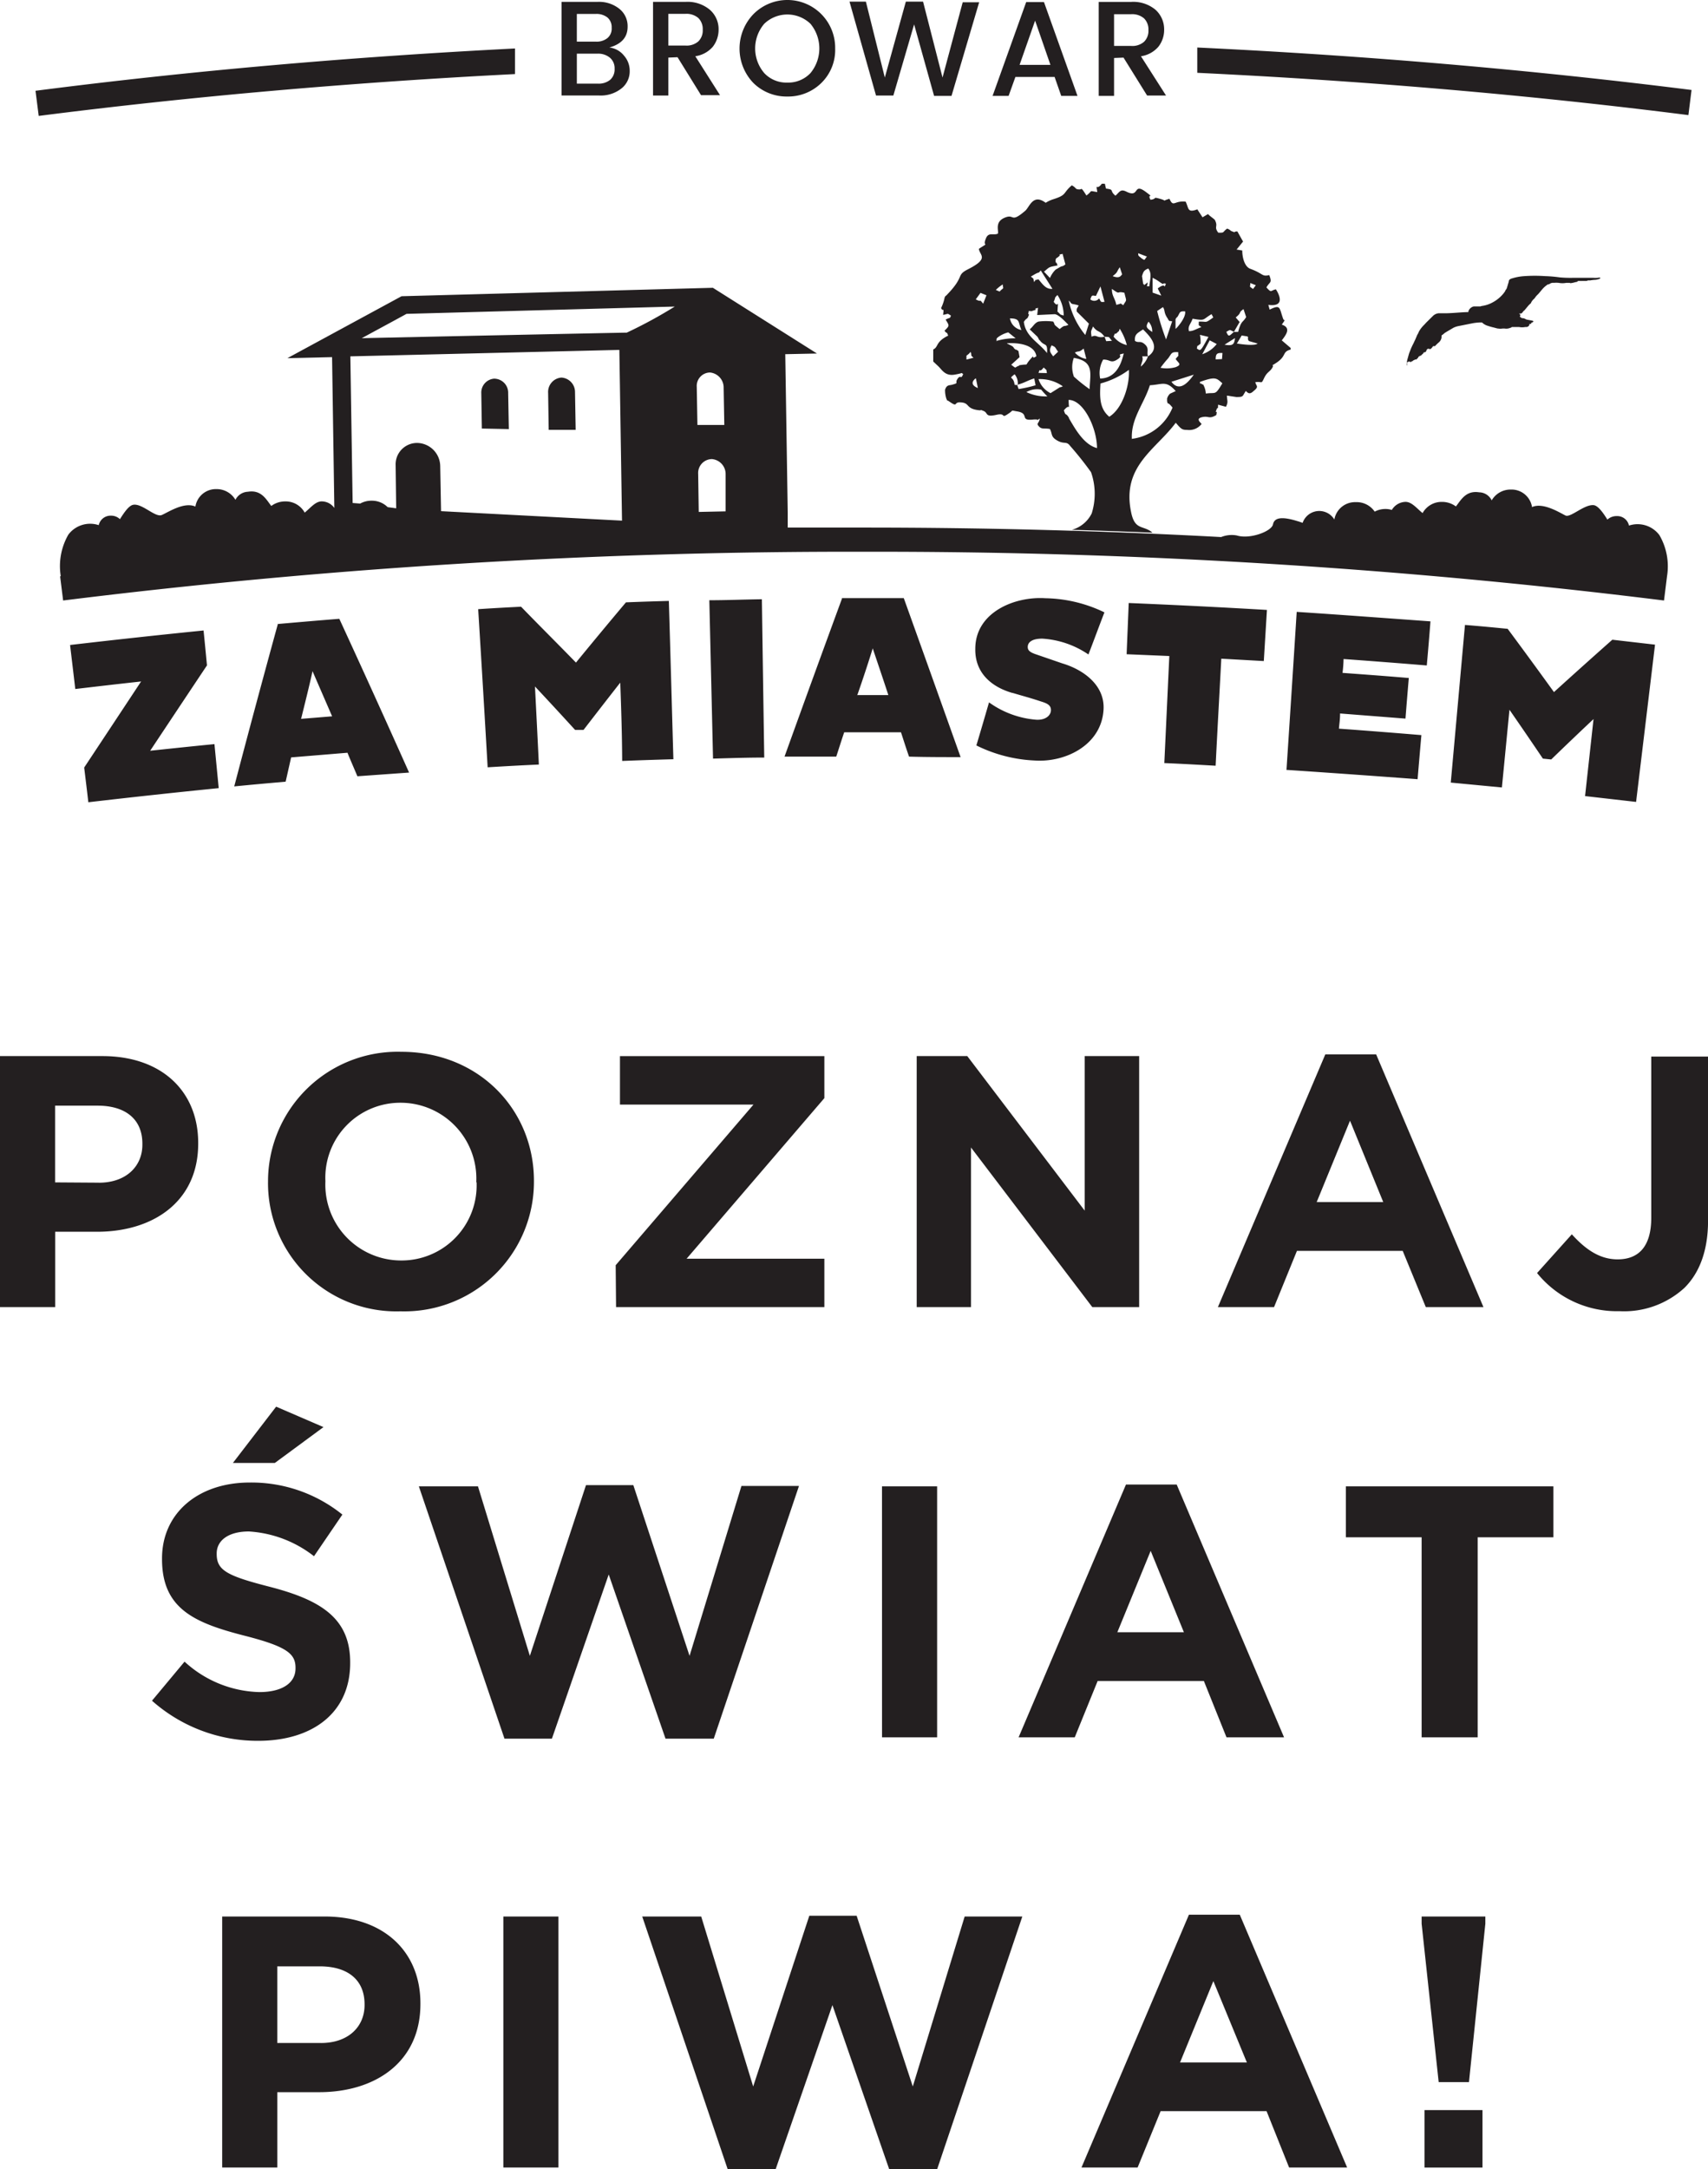
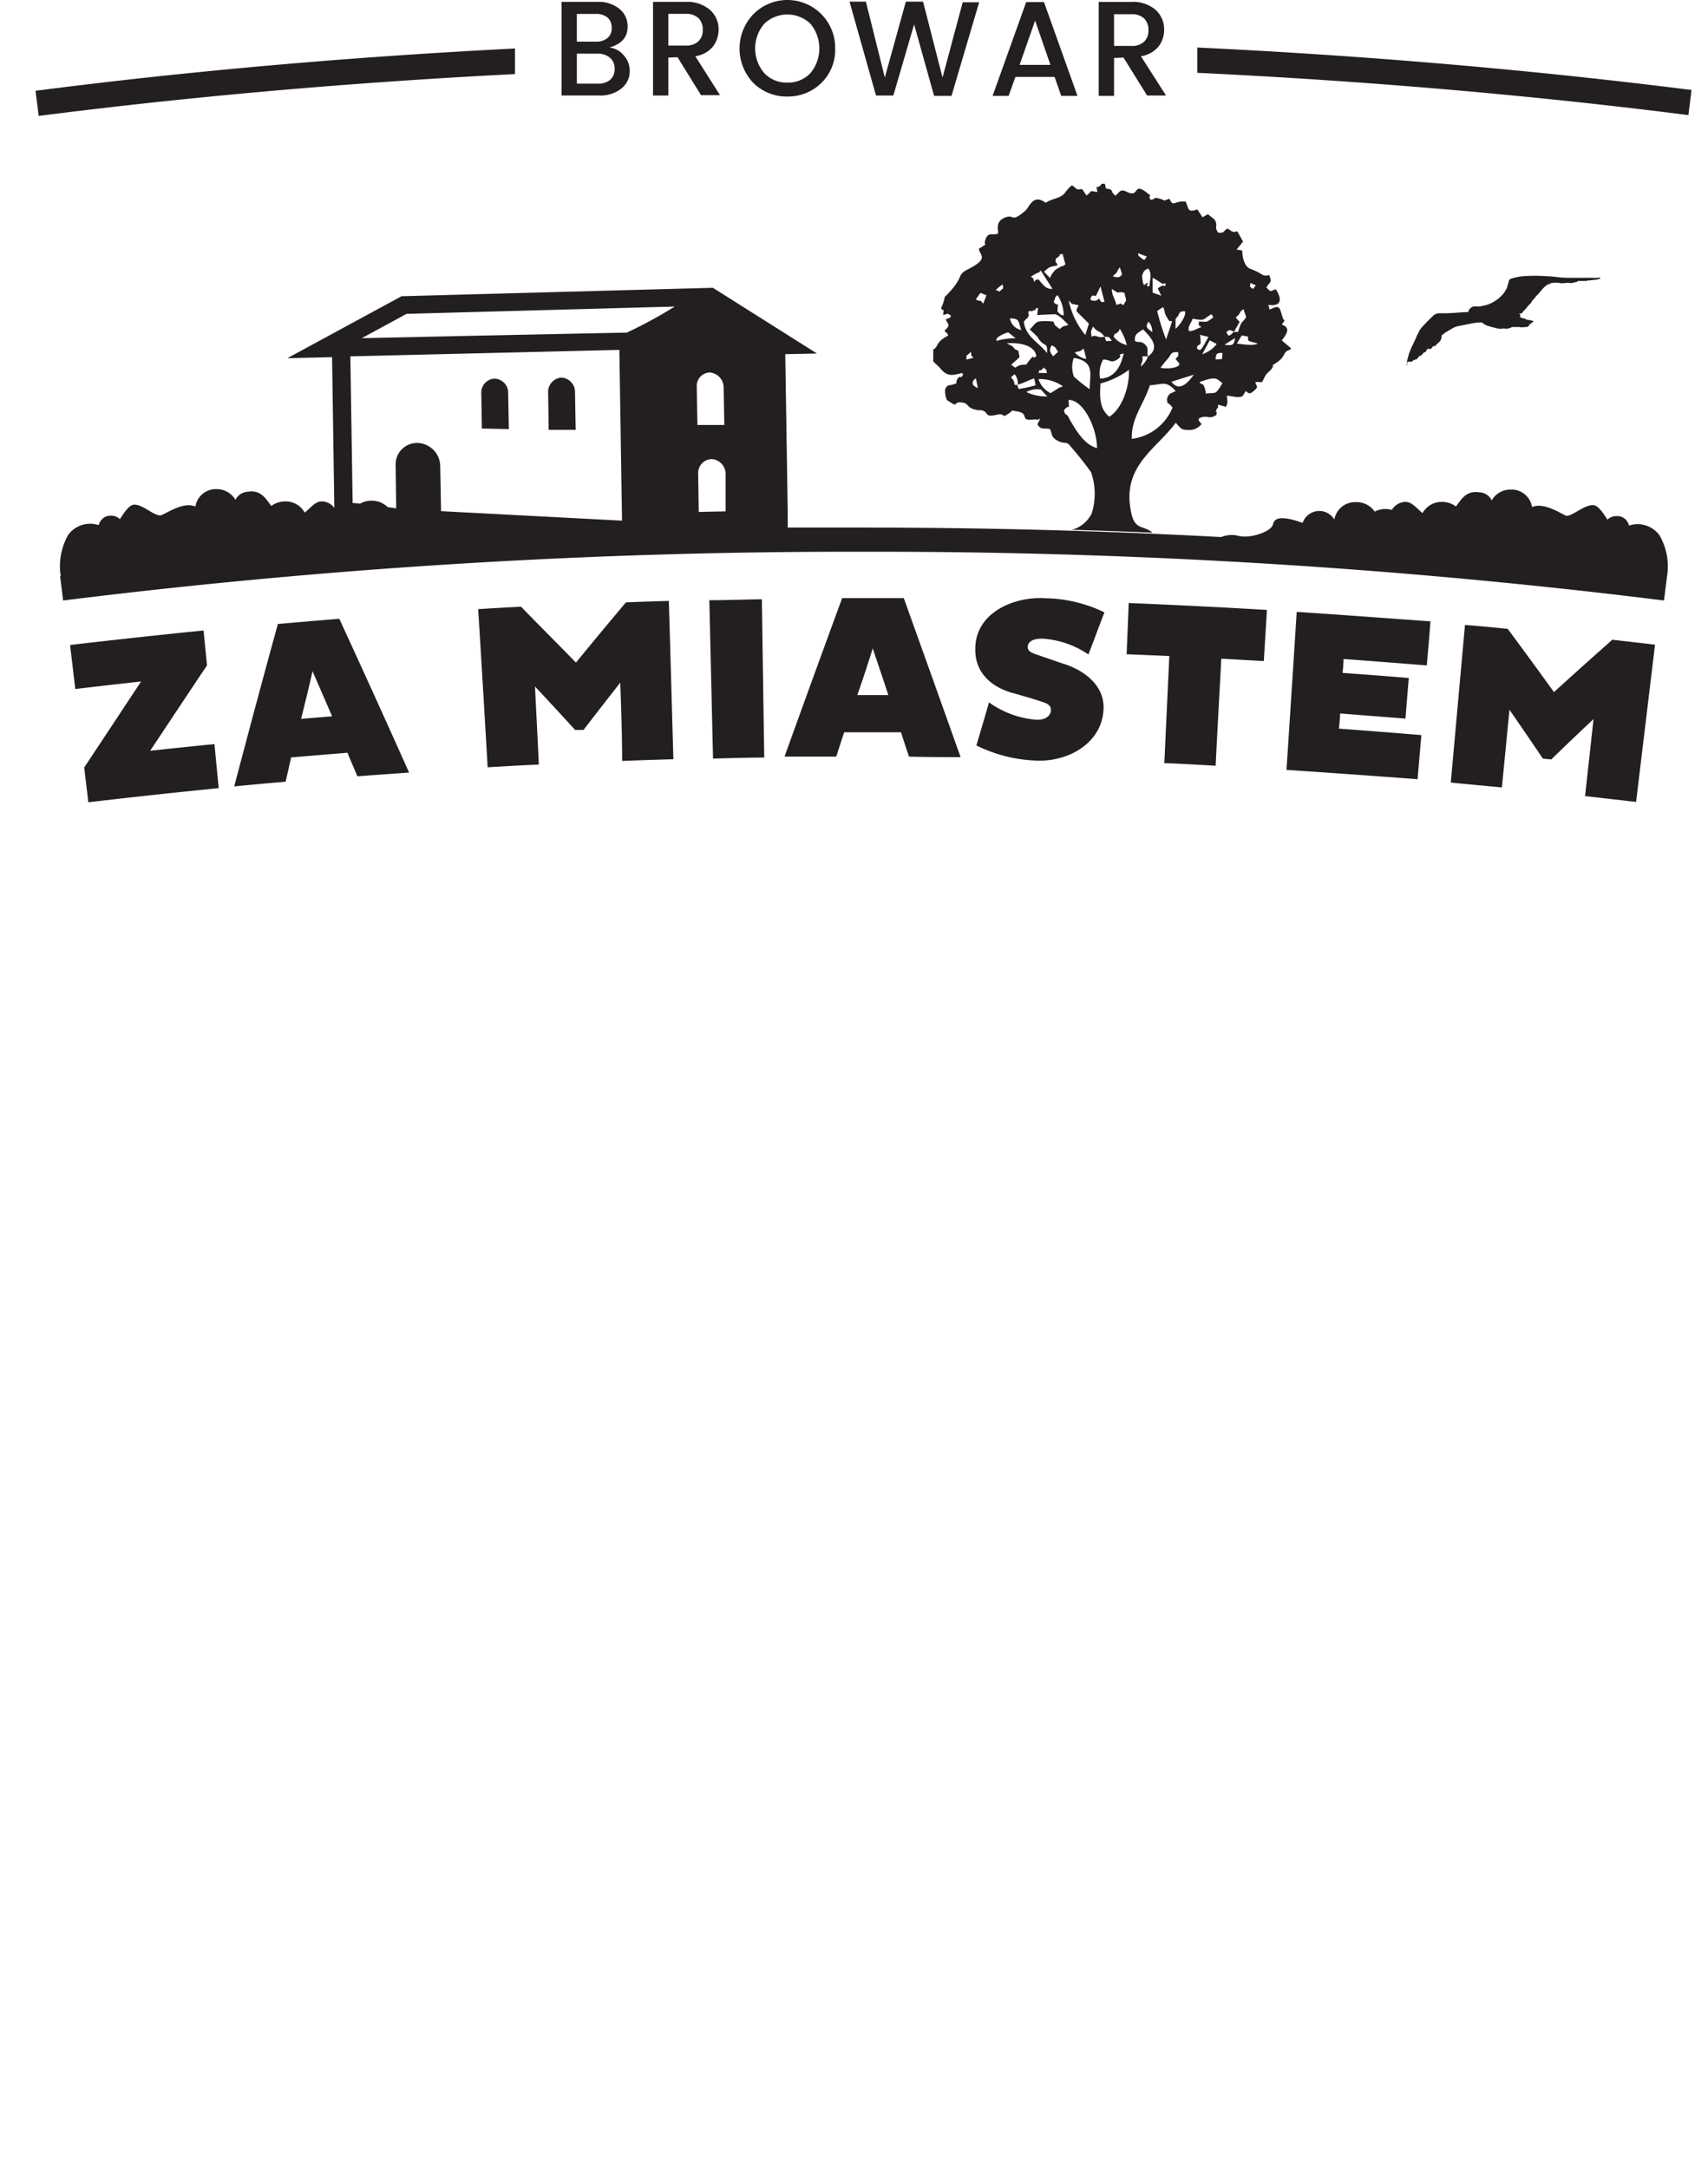
<svg xmlns="http://www.w3.org/2000/svg" width="175.558" height="222.919">
  <g data-name="Group 20" fill="#231f20">
    <path data-name="Path 139" d="M123.062 4.882v2.6c17.243.828 34.135 2.27 50.482 4.347l.322-2.583c-16.455-2.073-33.443-3.535-50.804-4.364zm-70.128.1c-16.824.857-33.308 2.29-49.285 4.347l.33 2.583c15.871-2.027 32.238-3.45 48.955-4.3zm61.575.974v3.9h-1.576V.196h3.318a3.568 3.568 0 012.52.809 2.7 2.7 0 01.886 2.056 2.8 2.8 0 01-.594 1.745 2.919 2.919 0 01-1.79.975l2.578 4.035h-1.946l-2.423-3.897-.973.04zm0-4.493v3.256h1.742a1.824 1.824 0 001.343-.428 1.558 1.558 0 00.447-1.2 1.583 1.583 0 00-.447-1.2 1.867 1.867 0 00-1.343-.43h-1.742zm-5.43 8.392l-.681-1.95h-4.028l-.7 1.95h-1.647l3.454-9.64h1.829l3.445 9.64h-1.674zm-4.281-3.187h3.172l-1.576-4.549zM98.96.235h1.683l-2.841 9.62h-1.791l-2.053-7.35-2.135 7.314h-1.781L87.318.169h1.683l1.946 7.8 2.161-7.8h1.77l2 7.8 2.073-7.73zM80.929 9.919a4.857 4.857 0 01-3.493-1.393 5.1 5.1 0 010-7.067 4.913 4.913 0 018.407 3.538 4.738 4.738 0 01-1.421 3.529 4.866 4.866 0 01-3.493 1.393zm0-1.432a3.14 3.14 0 002.374-.975 3.974 3.974 0 000-5.069 3.432 3.432 0 00-4.748 0 3.9 3.9 0 000 5.069 3.113 3.113 0 002.374.975zM68.698 5.919v3.9h-1.575V.194h3.318a3.567 3.567 0 012.52.809 2.64 2.64 0 01.9 2.056 2.86 2.86 0 01-.594 1.745 2.918 2.918 0 01-1.8.975l2.54 4h-1.952l-2.414-3.9-.944.04zm0-4.493v3.255h1.741a1.827 1.827 0 001.343-.428 1.561 1.561 0 00.448-1.2 1.592 1.592 0 00-.448-1.2 1.866 1.866 0 00-1.343-.43h-1.742zM57.723.194h3.66a3.342 3.342 0 012.3.73 2.27 2.27 0 01.827 1.823c0 1.073-.623 1.784-1.878 2.135a2.244 2.244 0 011.508.838 2.327 2.327 0 01.584 1.56 2.227 2.227 0 01-.866 1.823 3.43 3.43 0 01-2.287.711h-3.848V.194zm1.567 1.238v2.846h1.946a1.758 1.758 0 001.207-.37 1.258 1.258 0 00.428-1.053 1.308 1.308 0 00-.428-1.053 1.809 1.809 0 00-1.207-.37zm0 7.164h2.18a1.862 1.862 0 001.255-.4 1.433 1.433 0 00.448-1.13 1.416 1.416 0 00-.477-1.131 1.886 1.886 0 00-1.285-.42h-2.12v3.08zm104.553 65.248q-2.216 2.083-4.4 4.2l-.857-.087q-1.7-2.519-3.434-5.02c-.263 2.67-.516 5.322-.779 7.983l-5.254-.5 1.459-16.2c1.46.117 2.919.253 4.389.4q2.4 3.232 4.758 6.5 2.985-2.71 6-5.381l4.388.507-1.946 16.161-5.245-.6.876-7.973m-31.566 5.283q.535-8.12 1.051-16.239c4.583.3 9.176.644 13.749.975q-.175 2.267-.379 4.532-4.275-.354-8.553-.662a14.248 14.248 0 01-.107 1.423c2.257.165 4.524.331 6.811.526-.117 1.394-.234 2.778-.341 4.172l-6.723-.526c0 .623-.069.974-.117 1.559 2.822.205 5.653.429 8.475.663q-.2 2.265-.389 4.532-6.714-.505-13.438-.955h-.039zm-6.7-11.424c-.194 3.665-.4 7.33-.583 10.995-1.762-.1-3.513-.2-5.274-.273.175-3.655.34-7.33.515-11l-4.388-.185c.068-1.745.146-3.509.214-5.263q7.1.292 14.207.711l-.322 5.254-4.369-.244zm-21.5 3.509c-2.209-.643-3.834-2.125-3.785-4.532 0-3.753 4.048-5.4 7.191-5.195a14.446 14.446 0 016.081 1.452c-.555 1.433-1.1 2.924-1.644 4.328a9.4 9.4 0 00-4.749-1.628c-.973 0-1.479.322-1.489.848 0 .361.205.556.915.789l2.637.907c2.16.643 4.34 2.213 4.243 4.669-.156 3.694-3.893 5.527-7.075 5.312a14.968 14.968 0 01-6-1.55c.438-1.462.866-2.924 1.3-4.425a9.612 9.612 0 004.865 1.784c.973.049 1.489-.458 1.5-.975s-.389-.711-1.031-.906c-1.148-.381-1.742-.527-2.919-.878h-.039zm-17.509-9.737h6.373q2.93 8.166 5.84 16.337c-1.772 0-3.534 0-5.3-.049-.34-.975-.5-1.5-.827-2.5h-5.838c-.331.974-.486 1.491-.817 2.5h-5.317q2.941-8.169 5.935-16.317l-.048.019zm1.557 9.962h3.23c-.525-1.608-1.07-3.2-1.605-4.8q-.745 2.4-1.577 4.776zM72.91 61.68c1.81 0 3.6-.078 5.4-.1q.117 8.13.243 16.268c-1.76 0-3.512.059-5.264.108l-.38-16.278zm-9.205 8.528q-1.871 2.392-3.727 4.8h-.865q-2.047-2.246-4.126-4.464c.136 2.68.272 5.341.4 8.022-1.752.078-3.513.175-5.264.283q-.468-8.13-.973-16.249c1.46-.1 2.919-.176 4.408-.254 1.887 1.95 3.775 3.821 5.643 5.742q2.546-3.114 5.138-6.19c1.47-.058 2.92-.107 4.408-.146.165 5.419.311 10.848.467 16.268-1.761.049-3.5.107-5.264.175-.01-2.7-.1-5.361-.195-8.041l-.048.058zm-35.182-6.082c2.111-.185 4.233-.37 6.354-.536q3.63 7.876 7.171 15.8l-5.313.38c-.408-.974-.622-1.442-1.021-2.417l-5.79.478-.564 2.495c-1.762.156-3.532.312-5.284.487q2.2-8.386 4.5-16.745l-.048.058zm2.384 9.747l3.23-.263-2.014-4.639c-.35 1.608-.769 3.245-1.167 4.873l-.05.029zm-16.435-3.84c-2.248.244-4.486.507-6.734.77-.175-1.511-.36-3.022-.535-4.523q6.854-.8 13.72-1.491c.146 1.443.214 2.144.35 3.587q-2.922 4.381-5.837 8.771c2.2-.232 4.4-.466 6.606-.681l.438 4.523q-6.714.672-13.4 1.452c-.165-1.423-.253-2.134-.428-3.567q2.958-4.464 5.867-8.87l-.048.029z" />
    <path data-name="Path 140" d="M50.833 38.909a1.43 1.43 0 00-1.363 1.492l.058 3.636 2.773.058-.068-3.7a1.443 1.443 0 00-1.4-1.481zm20.784.859l.068 3.9h2.763l-.068-3.8a1.551 1.551 0 00-1.4-1.589 1.38 1.38 0 00-1.362 1.492zm.146 8.938l.058 3.9 2.763-.059v-3.811a1.541 1.541 0 00-1.41-1.56 1.429 1.429 0 00-1.411 1.531zm-29.98-16.454c-.214.127-2.365 1.287-4.6 2.5 5.84-.133 26.84-.57 27.24-.57a47.242 47.242 0 004.933-2.68zm-4.768 19.5a2.35 2.35 0 011.187-.3 2.292 2.292 0 011.644.663l.876.117-.058-4.455a2.2 2.2 0 012.247-2.258 2.41 2.41 0 012.336 2.35l.087 4.659 18.6.974-.273-17.545-27.649.662.234 15.069.769.059zm20.677-12.95a1.478 1.478 0 00-1.352 1.57l.058 3.8h2.773l-.068-3.9a1.483 1.483 0 00-1.41-1.472zM6.49 61.719l-.312-2.5h.069a6.482 6.482 0 01.778-4.279 2.8 2.8 0 013.124-.975 1.245 1.245 0 011.255-.974 1.3 1.3 0 01.924.36c.419-.663.915-1.413 1.382-1.481.915-.147 2.257 1.335 2.92 1.052s2.286-1.384 3.454-.867a2.13 2.13 0 012.17-1.794 2.234 2.234 0 011.946 1.1 1.5 1.5 0 011.284-.829c1.372-.224 1.878.79 2.4 1.462a2.371 2.371 0 011.421-.468 2.229 2.229 0 012.014 1.151c.623-.507 1.139-1.209 1.83-1.151a1.6 1.6 0 011.216.673l-.233-15.5-4.593.107 11.735-6.365 32-.867 10.7 6.755-3.26.068.253 16.268v1.55h7.921q18.489 0 36.626.974a2.918 2.918 0 011.606-.165c1.333.419 3.58-.41 3.726-1.141s.973-.809 2.511-.331c.214.058.389.127.535.175a1.809 1.809 0 013.26-.341 2.156 2.156 0 012.2-1.784 2.237 2.237 0 011.946.975 2.328 2.328 0 011.1-.273 2.089 2.089 0 01.661.1 1.69 1.69 0 011.343-.829c.681-.049 1.2.653 1.82 1.15a2.234 2.234 0 011.994-1.15 2.379 2.379 0 011.431.468c.525-.672 1.031-1.667 2.394-1.452a1.455 1.455 0 011.284.828 2.23 2.23 0 011.946-1.111 2.13 2.13 0 012.2 1.8c1.158-.526 2.919.624 3.445.868s1.946-1.189 2.919-1.063c.467.088.973.829 1.382 1.482a1.38 1.38 0 01.973-.361 1.225 1.225 0 011.245.975 2.8 2.8 0 013.124.975 6.37 6.37 0 01.788 4.23l-.311 2.495a655.256 655.256 0 00-82.068-5.01 655.632 655.632 0 00-82.486 5.01zm138.116-24.125a.39.39 0 010-.292v-.069a2.417 2.417 0 01.087-.41c.039-.135.068-.252.1-.36a2.3 2.3 0 01.127-.36 5.987 5.987 0 01.3-.692c.087-.156.233-.5.243-.5l.2-.477.117-.205a1.131 1.131 0 00.049-.126 2.911 2.911 0 01.554-.722l.214-.234.681-.672a.976.976 0 01.575-.283h.632c.73 0 1.469-.088 2.219-.117h.214a.82.82 0 01.048-.175.768.768 0 01.506-.41h.691a.723.723 0 01.214-.058 3.13 3.13 0 001.051-.361 3.66 3.66 0 001.158-.975l.136-.2c0-.078.088-.147.127-.215s.136-.438.2-.633 0-.127.049-.195v-.05a.555.555 0 01.321-.194 5.27 5.27 0 011.275-.234 15.382 15.382 0 012.121 0 13.244 13.244 0 011.489.127 11.742 11.742 0 001.313.048h2.17a2.657 2.657 0 00.4 0c.117 0 .185-.058.292 0s-.243.186-.525.205a3.171 3.171 0 00-.5.059h-.233a.5.5 0 01-.2.058h-.447a.069.069 0 01-.049 0h-.331a.232.232 0 00-.058.078l-.224.049-.263.068c-.1 0-.214.068-.3 0h-.36a2.09 2.09 0 01-.779 0 2.756 2.756 0 00-.5 0 .59.59 0 00-.467.137.417.417 0 00-.282.117 2.366 2.366 0 00-.37.33c-.136.147-.253.3-.389.46s-.214.213-.312.33-.068.108-.126.166a.476.476 0 01-.137.146l-.126.137-.058.088-.059.087v.054c-.1.107-.214.195-.3.3s-.244.292-.38.458a.84.84 0 00-.185.185.319.319 0 01-.156.147.445.445 0 01-.2 0v.068h.059a.147.147 0 010 .215.119.119 0 00.087.116.927.927 0 00.127.088h.107a.768.768 0 01.3.117c.1.049.448.088.672.146s0 .195-.117.195a.48.48 0 000 .107l-.224.049c.068 0 0 .175-.049.185a.32.32 0 01-.194.107h-.156a1.578 1.578 0 01-.642 0h-.74l-.068.069h-.048a1.061 1.061 0 01-.633.087h-.194a1.457 1.457 0 01-.477 0h-.05l-.4-.107a5.215 5.215 0 01-.554-.156 1.443 1.443 0 01-.642-.36h-.224a5.939 5.939 0 00-.711.078l-.973.194-.5.1a1.94 1.94 0 00-.564.195c-.1.068-.808.468-.886.536l-.146.127-.155.107a.4.4 0 010 .1v.117a.835.835 0 01-.234.458 4.547 4.547 0 00-.438.42.107.107 0 01-.078 0h-.095c-.039 0-.185.273-.3.3s-.185-.078-.3 0-.107.224-.185.292-.175 0-.233.117-.1.107-.156.166a.31.31 0 01-.263.136c0 .088 0 .088-.1.059a.133.133 0 010 .088l-.185.2c-.049 0-.088.068-.146 0a.645.645 0 00-.078.078h-.068c-.01 0-.126.146-.233.137a.264.264 0 01-.107.078l-.078-.069a.446.446 0 01-.107 0l-.078.069h-.068c-.01 0 0 0 0-.069" />
    <path data-name="Path 141" d="M127.129 35.313l.5-.838.613.1c.165.468-.146-.068.117.468l.914.263c-.35.254-1.566.078-2.141 0m-1.255.108l1.061-.673c-.068.7-.273.81-1.061.682v-.01zm-8.378-6.248l-.117-.79c.137-.468.215-.614.643-.78.408.527.165 1.14.107 1.842-.409-.107-.224.215-.166-.419-.622.468-.2.244-.467.156v-.01zm-2.16-.975c-.136.136-.243.468-.973.185.574-.448.35-.37.73-.916l.243.73zm1.946-1.7c-.37-.254-.263-.273-.3-.468l.9.341c-.321.4-.165.429-.613.137zm-9.351 2.086l-.626-.658c.6-.507.458-.468 1.392-.643-.195-.624-.166 0-.205-.478 0-.3.195-.322.195-.331.662-.488-.331-.166.526-.38l.291 1.081c-.321.244-.214.127-.5.244l-.5.292a2.59 2.59 0 00-.594.887l.01-.01zm18.128 5.517c.448-.254.292-.205.769 0-.487.448-.545.575-.779.01l.01-.01zm-19.772-5.108c-.127-.516 0-.273-.331-.565l.311-.185c.662-.39.389-.059.7-.449l1.206 1.891c-.691.078-1.031-.516-1.44-.975-.506.166-.117-.136-.457.293l.01-.01zm13.077 1.394l-.9-.312v-1.519a4.059 4.059 0 01.768.458c.584.39.107 0 .6.146-.273.74.136-.254-.837.487l.369.741zm7.454 3.733l.594-1.023-.4-.468c.691-.566.2-.439.8-.858l.272.819c-.282.448-.35.38-.535.7a3.519 3.519 0 00-.282.819l-.448.01zM112.07 30.77c.155-.487.175-.41.574-.36l.467-.976.418 1.58c-.438.058-.35 0-.555-.351a.631.631 0 01-.9.107zm-11.015.438c-.468-.584-.1-.077-.759-.448l.486-.663.613.244zm1.693-1.247l-.39-.166a3.659 3.659 0 01.711-.565c.048.565.146.253-.282.682zm26.048-.263c-.457-.341-.282-.127-.282-.614l.565.224zm-14.051 1.657c-.126-.722-.467-.907-.457-1.667.973.692.389.175 1.285.4.223.974.262.623-.117 1.276-.467-.292-.049-.156-.672-.058l-.039.049zm10.208 5.575c0-.594.156-.682.7-.653l-.048.624-.652.03zm-1.4-.487l.788-1.472.72.38a3.133 3.133 0 01-1.469 1.043zm-19.267 3.1c-.107-.975-.73-.5 0-1.082a1.388 1.388 0 01.311 1.12zm4.408-7.5c.078-1.638.146-.205-.389-1.033.263-.566 0-.312.389-.693a3.9 3.9 0 01.642 2.106c-.486-.127-.262-.078-.661-.42l.019.04zm7.648 13.09c-.126-2.105 1.256-3.645 1.849-5.546 1.275-.058 1.654-.536 2.657.6l-.575.263a1.04 1.04 0 00-.311.5v.263c.107.507-.058-.107.555.673a5.21 5.21 0 01-4.194 3.213l.019.04zm-2.329-2.314c-1.042-.857-.973-2.134-.9-3.411a8.673 8.673 0 002.919-1.4c.1 1.59-.662 3.987-2.014 4.816zm-4.126.137c-.389-.653-.321-.1-.535-.79.71-.867.506.293.486-1.072 1.547 0 2.919 2.924 2.919 4.952-1.381-.36-2.277-2.037-2.9-3.09h.029zm.486-4.289a2.768 2.768 0 010-1.89c2.151.36 1.664 1.627 1.625 3.216a15.523 15.523 0 01-1.654-1.326h.029zm13.127.77c-.175-.126-.078.215-.175-.185 1.635-.594 1.712-.39 2.316.137-.779 1.3-.623.9-1.7 1.052a2.058 2.058 0 00-.243-.867v-.055h-.078l-.117-.078zm-16.727-.478a4.043 4.043 0 012.472.74l-.214.088h-.078l-.973.614a2.439 2.439 0 01-1.236-1.442h.029zm12.514-1.17a11.461 11.461 0 01.788-.975c.389-.526.3-.663 1.031-.624 0 .614.068.225-.262.7.272.43.7.556 0 .838a3.346 3.346 0 01-1.587.059zm2.919-3.772c-.136-.488.175-.7.379-1.267 1.363.233.973.1 1.946-.468l.176.34c-.915.654-.555.39-1.489.43 0 .507-.068.292.263.565-.575.195-.876.458-1.343.4h.068zm.5 4.484c-.5.692-1.44 1.88-2.3.73zm-1.878-4.7v-.974a.486.486 0 01.185-.254c.3-.439.165-.614.8-.575.117.634-.837 1.7-.983 1.8zm-.973 1.082a24.9 24.9 0 01-.915-2.924l.594-.4c.243.342.058.527.467 1.14.146.215-.049 0 .126.206s0 0 .351.126l-.623 1.852zm-14.343 5.4a2.167 2.167 0 011.508-.243 7.818 7.818 0 00.633.692 4.578 4.578 0 01-2.17-.449h.029zm17.511-4.492c.127-.449-.175 0 .38-.478a3.7 3.7 0 00-.068-.906l.875.214c-.846 1.56-.807 1.462-1.216 1.17h.029zm-7.171-.322a2.424 2.424 0 01-1.392-.877c.273-.663 0 0 .448-.487.214-.186.049 0 .185-.322a5.8 5.8 0 01.73 1.686zm-4.194 1.413a1.946 1.946 0 01-1.178-.653c.5-.234.322.05.905-.409zm-3.406-.263c-.35-.468-.438-.594-.165-1.13.457.195.311.165.671.653zm-3.707 2.924c.739-.185 1.07-.448 1.761-.653l.136.7a13.642 13.642 0 01-1.741.39l-.156-.439zm12.718-1.871c.058-.478.282-.643.136-1.053h.6a2.49 2.49 0 01-.739 1.053zm-2.55-.653c.973-.546-.146-.517.8-.692-.126.273-.418 2.534-2.432 2.573a2.78 2.78 0 01.311-1.95c.708-.01.747.369 1.321.069zm3.289-.4c-.175-.448.166-.79-.321-1.228s-.642-.1-1.022-.36c-.077-.732.341-.829.827-1.18.769.75 1.82 1.881.516 2.768zm.428-2.5c-.564-.42-.729-.5-.379-1.063a1.422 1.422 0 01.379 1.043v.02zm-6.879.3a8.156 8.156 0 01-1.7-3.528c.282.234.117.234.389.35a3.7 3.7 0 01.633.147c-.195.38-.224.273-.195.633l1.246 1.238-.37 1.16zm-4.807 3.9c.224-.663 0 .136.535-.556.38.38.234.117.331.576l-.866-.02zm-1.946-1.618l-.117-.634c-.486-.311-.117 0-.36-.194s0-.166-.5-.42l-.234-.117a.094.094 0 01-.087-.058c1.1-.078 2.831.1 3.026 1.326-.681.467 0-.4-.623.311s-.117.488-.846.576c-.487.068-.137 0-.36.107-.458.156-.176.331-.759-.117zm-2.365-1.602c0-.332-.058-.3.3-.556l.117-.068a3.026 3.026 0 01.788-.322l.759.614a6.484 6.484 0 00-1.985.273zm-3.094 1.852c0-.653-.068-.215.428-.79.166.4-.087.293.3.6zm.973 1.95l.2.974c-.535-.215-.778-.546-.233-.994l.029.02zm13.389-3.841l-.165-.458c.6.058.331-.069.759.419l-.594.039zm-.165-.458c-.847.185-.759-.273-1.343 0-.078-.683-.078-.468.156-1.053.486.672.691.36 1.158 1.033l.029.02zm-5.9 1.7c-.866-1.131-2.209-1.687-2.4-3.227.272-.419.34-.253.457-.555.224-.517-.126.107.058-.546h.312l.107-.049c.8-.224-.253-.078.525-.292l-.087.74 1.81-.087c.437.058 1.06.76 1.4 1.091-.535.254-.292-.068-.9.44-.788-.635-.38-.332-.662-.771a5.835 5.835 0 00-1.518 0c-.408.146-.506.478-.9.8l.808.77a.211.211 0 00.058.1c.166.243-.087 0 .185.273.5.662.8.136.73 1.3zm-1.888-4.328c-.253 0 .477-.068 0 0a.105.105 0 00-.029-.02zm-.725 1.945a1.462 1.462 0 01-1.217-1.2c1.11 0 .818.41 1.187 1.209l.03-.01zm-2.53 8.694c.973-.195.311.487 1.235-.156.487-.332.107-.293.847-.176 1.323.225.117 1.024 1.732.82h.234c.175 0-.127.2.34-.089-.087.537-.409.459-.1.8s.545.156 1.138.273c.273.526.059.8.779 1.2s.9 0 1.313.555a33.979 33.979 0 012.131 2.681 6.722 6.722 0 01.069 4.24 3.243 3.243 0 01-2.044 1.686c2.773.078 5.547.175 8.3.292-.973-.818-1.819-.185-2.209-2.124-.973-4.728 2.55-6.414 4.593-9.173.526.614.642.741 1.139.731a1.62 1.62 0 001.508-.594c0-.107-.788-.595.224-.741.545-.068.584.234 1.294-.185.156-.7-.165 0 0-.5s.165.126.185-.566l.807.215c.263-.507.117-.6.1-1.15l.973.146c.769 0 .593-.068.973-.624.272.292.447.341.808 0 .583-.468.253-.487.165-.9.739-.107.584.254.9-.41s.594-.642.847-1.071-.263-.088.243-.4c1.333-.809.681-1.218 1.644-1.472v-.165l-.914-.78c.477-.605.973-1.3 0-1.618.457-.634.233-.37.155-.566-.428-1.14-.223-1.56-1.4-.974l-.136-.488c2.073.273.778-1.589.778-1.6-.564.117-.428.419-.973-.195.341-.624.613-.41.292-1.267-.788.185-.564-.137-1.946-.644-.671-.243-.846-1.394-.827-1.88l-.584-.1.662-.82-.584-1.042c-.477 0-.087.175-.525 0-.224-.068-.146-.146-.526-.293-.525.39-.224.44-.914.42-.468-.624 0-.605-.322-1.248 0-.117-.5-.4-.729-.663l-.565.332-.535-.82c-1.041.4-.866-.116-1.2-.789-1.2-.126-1.245.634-1.664-.292-.9.253-.136.234-.973 0s-.224 0-.973.1c-.408-.73.5-.068-.5-.819-1.323-.974-.6.654-1.946 0-.642-.33-.711 0-1.158.4-.662-.536-.049-.614-.973-.73l-.117-.5h-.311c-.565.78-.613-.185-.467.858-.973-.156-.39-.166-1.119.35-.613-.974-.438-.594-.72-.623-.468 0-.253-.137-.779-.42-.973.83-.457.975-1.946 1.443a3.237 3.237 0 00-.74.351c-1.313-.975-1.654.43-2.1.819-1.557 1.335-1.061.273-2.112.712s-.6 1.315-.7 1.637c-.458.215-.974-.195-1.236.507-.409.975.5.263-.72 1.053.078.682 1.109.974-1.11 2.1-1.274.644-.292.673-2.131 2.583-.194.225-.184.1-.282.342a4.294 4.294 0 01-.36 1.062c.205.458.312-.185.205.7.593-.088.36-.205.807.078-.146.36 0 .126-.545.41.351.613.467.584-.117 1.14.283.4.185 0 .38.506-1.333.653-.973 1.16-1.537 1.424v1.237l.476.449c.4.35.711 1.072 1.723.9s.593-.234.875-.059c-.243.663-.243-.058-.622.565-.224.4.233.322-.536.537-.282.068-.535 0-.7.506a2.814 2.814 0 00.126.907c.195.419 0 .088.244.263.973.682.515.156 1.08.127 1.187 0 .554.633 2 .809.438.058 0-.127.506.078s.107.672 1.362.39l.03-.01z" fill-rule="evenodd" />
-     <path data-name="Path 142" d="M0 108.525h10.523c6.14 0 9.848 3.655 9.848 8.919v.078c0 5.965-4.632 9.055-10.4 9.055h-4.3v7.742H0v-25.794zm10.149 13.013c2.831 0 4.485-1.7 4.485-3.9v-.119c0-2.535-1.77-3.9-4.6-3.9h-4.37v7.885l4.486.03zm17.4-.039v-.08a13.323 13.323 0 0113.71-13.335c7.95 0 13.623 5.936 13.623 13.266v.069a13.322 13.322 0 01-13.72 13.334 13.189 13.189 0 01-13.615-13.254zm21.407 0v-.08a7.79 7.79 0 00-7.784-8.1 7.7 7.7 0 00-7.726 8.031v.069a7.79 7.79 0 007.784 8.109 7.713 7.713 0 007.755-8.031h-.029zm14.333 8.509l14.158-16.5H63.723v-4.981h21.01v4.318l-14.158 16.5h14.158v4.974h-21.41l-.039-4.308zm30.934-21.483h5.2l12.066 15.878v-15.878h5.6v25.794h-4.817l-12.466-16.4v16.4h-5.583zm42-.176h5.225l11.03 25.97h-5.926l-2.375-5.78h-10.869l-2.354 5.78h-5.771l11.04-25.97zm5.955 15.177l-3.416-8.363-3.425 8.363zm15.812 7.291l3.571-3.977c1.469 1.618 2.919 2.573 4.71 2.573 2.131 0 3.454-1.286 3.454-4.269v-16.57h5.838v16.872c0 3.061-.875 5.352-2.422 6.892a9.185 9.185 0 01-6.695 2.4 10.538 10.538 0 01-8.456-3.918zm-142.367 43.95l3.347-4.015a11.766 11.766 0 007.687 3.128c2.316 0 3.717-.916 3.717-2.427v-.078c0-1.432-.885-2.173-5.186-3.275-5.187-1.325-8.534-2.768-8.534-7.885v-.069c0-4.678 3.746-7.8 9.01-7.8a14.894 14.894 0 019.527 3.294l-2.916 4.279a12.037 12.037 0 00-6.694-2.544c-2.17 0-3.308.975-3.308 2.252v.068c0 1.7 1.1 2.252 5.556 3.392 5.215 1.365 8.164 3.246 8.164 7.74v.068c0 5.127-3.892 7.993-9.458 7.993a16.331 16.331 0 01-10.912-4.121zm12.76-30.216l4.866 2.1-5 3.684h-4.31zm14.674 8.188h6.072l5.333 17.418 5.77-17.545h4.865l5.78 17.545 5.332-17.457h5.914l-8.758 25.966h-4.96l-5.838-16.872-5.838 16.872h-4.876l-8.8-25.927zm47.6 0h5.666v25.791H90.66zm25.076-.185h5.215l11.035 25.976h-5.916l-2.326-5.79h-10.918l-2.354 5.79h-5.771zm5.955 15.176l-3.415-8.363-3.426 8.363h6.841zm24.434-9.757h-7.785v-5.234h21.329v5.234h-7.784v20.557h-5.759v-20.557zM22.837 196.942h10.519c6.14 0 9.857 3.646 9.857 8.919v.078c0 5.966-4.642 9.055-10.412 9.055h-4.3v7.74h-5.664v-25.792zm10.15 13c2.83 0 4.485-1.686 4.485-3.9v-.078c0-2.544-1.761-3.9-4.593-3.9H28.5v7.875h4.486zm18.75-13H57.4v25.792h-5.663v-25.792zm14.275 0h6.062l5.342 17.467 5.77-17.545h4.865l5.771 17.545 5.332-17.467h5.926l-8.757 25.977H91.4l-5.839-16.872-5.838 16.872h-4.925zm56.194-.186h5.225l11.035 25.977h-5.965l-2.316-5.79h-10.889l-2.364 5.79h-5.77l11.044-25.977zm5.955 15.187l-3.445-8.364-3.425 8.364h6.87zm17.962-14.26v-.741h6.549v.741l-1.683 16.278h-3.114zm.3 19.154h5.955v5.9h-5.955z" />
  </g>
</svg>